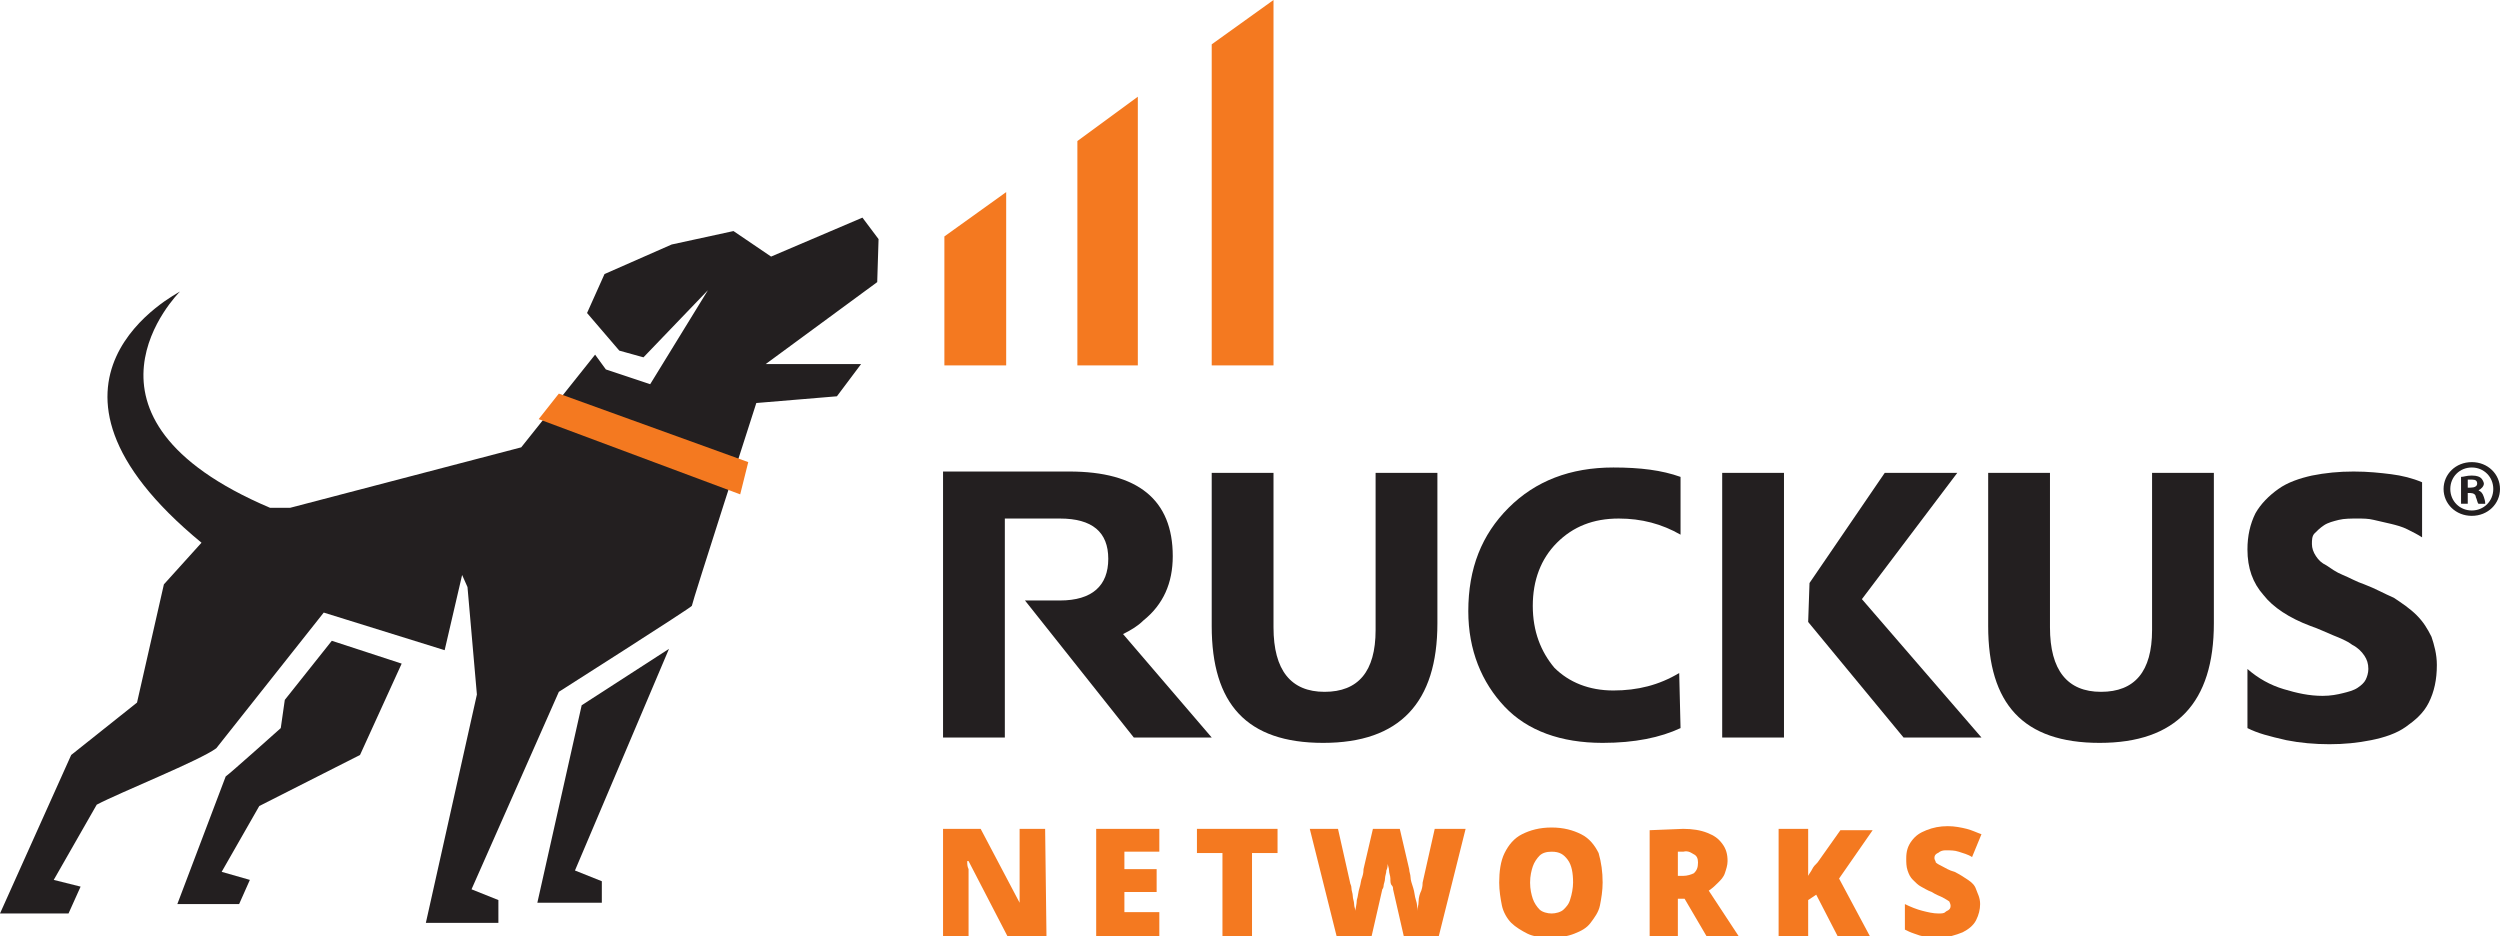
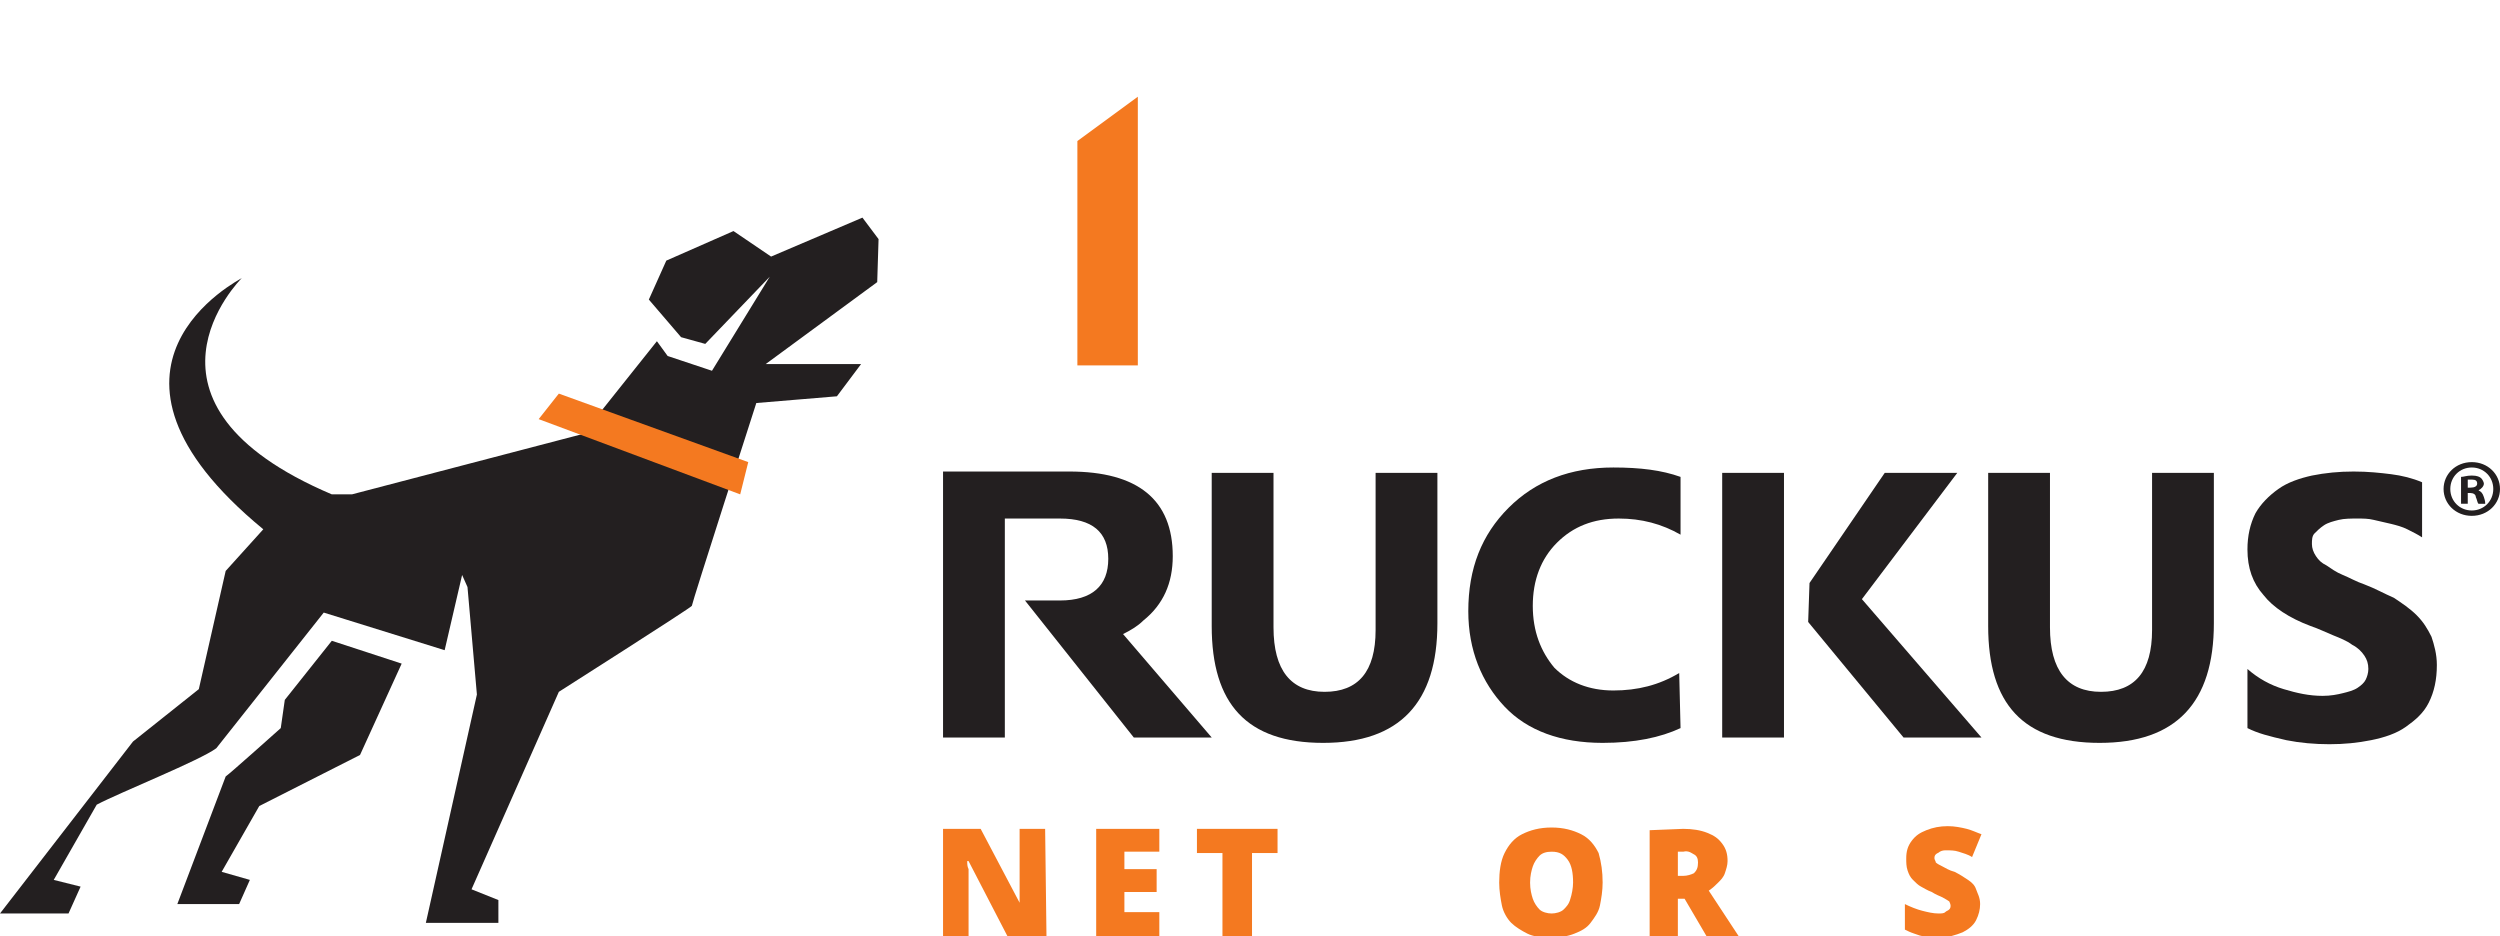
<svg xmlns="http://www.w3.org/2000/svg" version="1.1" id="gray_bkgrd" x="0px" y="0px" viewBox="0 0 186.1 69.7" style="enable-background:new 0 0 186.1 69.7;" xml:space="preserve">
  <style type="text/css">
	.st0{fill:none;}
	.st1{fill:#231F20;}
	.st2{fill:#F47920;}
</style>
  <line class="st0" x1="56" y1="17.9" x2="56" y2="17.9" />
  <g>
-     <path class="st1" d="M65.4,17.8l-1.2-1.6l-6.8,2.9l-2.8-1.9l-4.6,1l-5,2.2l-1.3,2.9l2.4,2.8l1.8,0.5l4.8-5l-4.3,7l-3.3-1.1   l-0.8-1.1l-5.5,6.9l-17.2,4.5c-0.6,0-1.5,0-1.5,0c-16-6.8-6.8-16-6.7-16.1c-0.1,0.1-13.1,6.6,1.6,18.7l-2.8,3.1l-2,8.8l-4.9,3.9   L0,68h5.1L6,66l-2-0.5l3.2-5.6c1.7-0.9,7.7-3.3,8.9-4.2l8-10.1l9,2.8l1.3-5.6l0.4,0.9l0.7,8l-3.8,17h5.4v-1.7l-2-0.8l6.5-14.7   c0,0,9.9-6.3,9.9-6.4c0-0.2,4.8-15.1,4.8-15.1l6-0.5l1.8-2.4l-7.1,0l8.3-6.1L65.4,17.8L65.4,17.8z" />
+     <path class="st1" d="M65.4,17.8l-1.2-1.6l-6.8,2.9l-2.8-1.9l-5,2.2l-1.3,2.9l2.4,2.8l1.8,0.5l4.8-5l-4.3,7l-3.3-1.1   l-0.8-1.1l-5.5,6.9l-17.2,4.5c-0.6,0-1.5,0-1.5,0c-16-6.8-6.8-16-6.7-16.1c-0.1,0.1-13.1,6.6,1.6,18.7l-2.8,3.1l-2,8.8l-4.9,3.9   L0,68h5.1L6,66l-2-0.5l3.2-5.6c1.7-0.9,7.7-3.3,8.9-4.2l8-10.1l9,2.8l1.3-5.6l0.4,0.9l0.7,8l-3.8,17h5.4v-1.7l-2-0.8l6.5-14.7   c0,0,9.9-6.3,9.9-6.4c0-0.2,4.8-15.1,4.8-15.1l6-0.5l1.8-2.4l-7.1,0l8.3-6.1L65.4,17.8L65.4,17.8z" />
    <g>
-       <polygon class="st1" points="43.3,52.5 49.8,48.3 42.8,64.8 44.8,65.6 44.8,67.2 40,67.2   " />
      <path class="st1" d="M26.8,56.2L19.3,60l-2.8,4.9l2.1,0.6l-0.8,1.8h-4.6l3.6-9.5c0.3-0.2,4.1-3.6,4.1-3.6l0.3-2.1l3.5-4.4l5.2,1.7    L26.8,56.2L26.8,56.2z" />
      <polygon class="st2" points="55.1,36.8 40.1,31.2 41.6,29.3 55.7,34.4   " />
    </g>
  </g>
  <g>
-     <polygon class="st2" points="70.3,17.6 70.3,27.2 74.9,27.2 74.9,14.3  " />
    <polygon class="st2" points="80.2,10.5 80.2,27.2 84.7,27.2 84.7,7.2  " />
-     <polygon class="st2" points="90.2,3.3 90.2,27.2 94.8,27.2 94.8,0  " />
  </g>
  <g>
    <path class="st2" d="M77.9,69.7H75l-2.9-5.6h-0.1c0,0.2,0,0.4,0.1,0.6c0,0.2,0,0.5,0,0.7s0,0.5,0,0.7v3.6h-1.9v-8h2.8l2.9,5.5h0   c0-0.2,0-0.4,0-0.6s0-0.5,0-0.7c0-0.2,0-0.4,0-0.6v-3.6h1.9L77.9,69.7L77.9,69.7z" />
    <path class="st2" d="M86.3,69.7h-4.7v-8h4.7v1.7h-2.6v1.3h2.4v1.7h-2.4v1.5h2.6C86.3,67.9,86.3,69.7,86.3,69.7z" />
    <path class="st2" d="M93.2,69.7h-2.2v-6.2h-1.9v-1.8h6v1.8h-1.9V69.7z" />
-     <path class="st2" d="M109.1,61.7l-2,8h-2.6l-0.8-3.5c0-0.1,0-0.2-0.1-0.3s-0.1-0.3-0.1-0.5s-0.1-0.4-0.1-0.6c0-0.2-0.1-0.4-0.1-0.5   c0,0.1,0,0.3-0.1,0.5c0,0.2-0.1,0.4-0.1,0.6s-0.1,0.4-0.1,0.5c0,0.2-0.1,0.3-0.1,0.3l-0.8,3.5h-2.6l-2-8h2.1l0.9,4   c0,0.1,0.1,0.2,0.1,0.4c0,0.2,0.1,0.4,0.1,0.6s0.1,0.4,0.1,0.6c0,0.2,0.1,0.4,0.1,0.5c0-0.2,0.1-0.5,0.1-0.8   c0.1-0.3,0.1-0.6,0.2-0.9c0.1-0.3,0.1-0.6,0.2-0.8c0.1-0.3,0.1-0.5,0.1-0.6l0.7-3h2l0.7,3c0,0.2,0.1,0.4,0.1,0.6s0.1,0.5,0.2,0.8   s0.1,0.6,0.2,0.9c0.1,0.3,0.1,0.5,0.1,0.8c0-0.2,0.1-0.4,0.1-0.7s0.1-0.6,0.2-0.8c0.1-0.3,0.1-0.5,0.1-0.6l0.9-4L109.1,61.7   L109.1,61.7z" />
    <path class="st2" d="M119.3,65.7c0,0.6-0.1,1.2-0.2,1.7c-0.1,0.5-0.4,0.9-0.7,1.3s-0.7,0.6-1.2,0.8c-0.5,0.2-1.1,0.3-1.8,0.3   s-1.3-0.1-1.7-0.3s-0.9-0.5-1.2-0.8s-0.6-0.8-0.7-1.3c-0.1-0.5-0.2-1.1-0.2-1.7c0-0.8,0.1-1.6,0.4-2.2s0.7-1.1,1.3-1.4   s1.3-0.5,2.2-0.5s1.6,0.2,2.2,0.5c0.6,0.3,1,0.8,1.3,1.4C119.2,64.2,119.3,64.9,119.3,65.7L119.3,65.7z M113.9,65.7   c0,0.5,0.1,0.9,0.2,1.2s0.3,0.6,0.5,0.8s0.6,0.3,0.9,0.3s0.7-0.1,0.9-0.3c0.2-0.2,0.4-0.4,0.5-0.8c0.1-0.3,0.2-0.8,0.2-1.2   c0-0.7-0.1-1.3-0.4-1.7s-0.6-0.6-1.2-0.6c-0.4,0-0.7,0.1-0.9,0.3s-0.4,0.5-0.5,0.8S113.9,65.2,113.9,65.7L113.9,65.7z" />
    <path class="st2" d="M125.3,61.7c0.7,0,1.3,0.1,1.8,0.3c0.5,0.2,0.8,0.4,1.1,0.8s0.4,0.8,0.4,1.3c0,0.3-0.1,0.6-0.2,0.9   c-0.1,0.3-0.3,0.5-0.5,0.7c-0.2,0.2-0.4,0.4-0.7,0.6l2.3,3.5h-2.4l-1.7-2.9h-0.5v2.9h-2.1v-8L125.3,61.7L125.3,61.7z M125.3,63.4   h-0.4v1.8h0.4c0.3,0,0.6-0.1,0.8-0.2c0.2-0.2,0.3-0.4,0.3-0.8c0-0.3-0.1-0.5-0.3-0.6S125.7,63.3,125.3,63.4L125.3,63.4z" />
-     <path class="st2" d="M139.2,69.7h-2.4l-1.6-3.1l-0.6,0.4v2.7h-2.2v-8h2.2v3.5c0.1-0.2,0.2-0.3,0.3-0.5s0.2-0.3,0.4-0.5l1.7-2.4h2.4   l-2.5,3.6L139.2,69.7L139.2,69.7z" />
    <path class="st2" d="M147.4,67.3c0,0.4-0.1,0.8-0.3,1.2s-0.6,0.7-1,0.9c-0.5,0.2-1.1,0.4-1.8,0.4c-0.4,0-0.7,0-1-0.1   c-0.3,0-0.5-0.1-0.8-0.2s-0.5-0.2-0.7-0.3v-1.9c0.4,0.2,0.9,0.4,1.3,0.5c0.4,0.1,0.8,0.2,1.2,0.2c0.2,0,0.4,0,0.5-0.1   s0.2-0.1,0.3-0.2c0.1-0.1,0.1-0.2,0.1-0.3c0-0.1-0.1-0.3-0.1-0.3s-0.3-0.2-0.5-0.3c-0.2-0.1-0.5-0.2-0.8-0.4   c-0.3-0.1-0.6-0.3-0.8-0.4s-0.4-0.3-0.6-0.5s-0.3-0.4-0.4-0.7s-0.1-0.6-0.1-0.9c0-0.5,0.1-0.9,0.4-1.3s0.6-0.6,1.1-0.8   s1-0.3,1.6-0.3c0.5,0,1,0.1,1.4,0.2c0.4,0.1,0.8,0.3,1.1,0.4l-0.7,1.7c-0.3-0.2-0.7-0.3-1-0.4c-0.3-0.1-0.6-0.1-0.9-0.1   c-0.2,0-0.3,0-0.5,0.1c-0.1,0.1-0.2,0.1-0.3,0.2c-0.1,0.1-0.1,0.2-0.1,0.3c0,0.1,0.1,0.2,0.1,0.3c0.1,0.1,0.3,0.2,0.5,0.3   c0.2,0.1,0.5,0.3,0.9,0.4c0.4,0.2,0.7,0.4,1,0.6s0.5,0.4,0.6,0.7S147.4,66.8,147.4,67.3L147.4,67.3z" />
  </g>
  <g>
    <g>
      <g>
        <path class="st1" d="M107,46.4c0,5.9-2.8,8.9-8.5,8.9s-8.3-2.9-8.3-8.7V35.2h4.6v11.5c0,3.2,1.3,4.8,3.8,4.8s3.8-1.5,3.8-4.6     V35.2h4.6L107,46.4L107,46.4z" />
        <path class="st1" d="M125.1,54.2c-1.5,0.7-3.4,1.1-5.8,1.1c-3.1,0-5.6-0.9-7.3-2.7s-2.7-4.2-2.7-7.1c0-3.2,1-5.7,3-7.7     s4.6-3,7.8-3c2,0,3.6,0.2,5,0.7v4.3c-1.4-0.8-2.9-1.2-4.6-1.2c-1.9,0-3.4,0.6-4.6,1.8c-1.2,1.2-1.8,2.8-1.8,4.7s0.6,3.4,1.6,4.6     c1.1,1.1,2.6,1.7,4.4,1.7s3.4-0.4,4.9-1.3L125.1,54.2L125.1,54.2z" />
        <path class="st1" d="M164.8,46.4c0,5.9-2.8,8.9-8.5,8.9s-8.3-2.9-8.3-8.7V35.2h4.6v11.5c0,3.2,1.3,4.8,3.8,4.8s3.8-1.5,3.8-4.6     V35.2h4.6V46.4L164.8,46.4z" />
        <path class="st1" d="M167.3,54.2v-4.4c0.8,0.7,1.7,1.2,2.7,1.5c1,0.3,1.9,0.5,2.9,0.5c0.6,0,1.1-0.1,1.5-0.2     c0.4-0.1,0.8-0.2,1.1-0.4c0.3-0.2,0.5-0.4,0.6-0.6s0.2-0.5,0.2-0.8c0-0.4-0.1-0.7-0.3-1s-0.5-0.6-0.9-0.8     c-0.4-0.3-0.9-0.5-1.4-0.7s-1.1-0.5-1.7-0.7c-1.6-0.6-2.8-1.4-3.5-2.3c-0.8-0.9-1.2-2-1.2-3.4c0-1,0.2-1.9,0.6-2.7     c0.4-0.7,1-1.3,1.7-1.8c0.7-0.5,1.6-0.8,2.5-1c1-0.2,2-0.3,3.1-0.3s2,0.1,2.8,0.2c0.8,0.1,1.6,0.3,2.3,0.6v4.1     c-0.3-0.2-0.7-0.4-1.1-0.6c-0.4-0.2-0.8-0.3-1.2-0.4c-0.4-0.1-0.9-0.2-1.3-0.3c-0.4-0.1-0.8-0.1-1.2-0.1c-0.5,0-1,0-1.4,0.1     c-0.4,0.1-0.8,0.2-1.1,0.4c-0.3,0.2-0.5,0.4-0.7,0.6c-0.2,0.2-0.2,0.5-0.2,0.8c0,0.3,0.1,0.6,0.3,0.9c0.2,0.3,0.4,0.5,0.8,0.7     c0.3,0.2,0.7,0.5,1.2,0.7c0.5,0.2,1,0.5,1.6,0.7c0.8,0.3,1.5,0.7,2.2,1c0.6,0.4,1.2,0.8,1.7,1.3s0.8,1,1.1,1.6     c0.2,0.6,0.4,1.3,0.4,2.1c0,1.1-0.2,2-0.6,2.8c-0.4,0.8-1,1.3-1.7,1.8c-0.7,0.5-1.6,0.8-2.6,1s-2,0.3-3.1,0.3s-2.2-0.1-3.2-0.3     C168.9,54.8,168.1,54.6,167.3,54.2L167.3,54.2z" />
        <path class="st1" d="M132.8,54.9h-4.6V35.2h4.6V54.9z" />
      </g>
      <polygon class="st1" points="134.6,46.3 141.7,54.9 147.5,54.9 138.6,44.6 145.7,35.2 140.3,35.2 134.7,43.4   " />
      <path class="st1" d="M83.6,47.2c0.6-0.3,1.1-0.6,1.5-1c1.5-1.2,2.2-2.8,2.2-4.8c0-4.2-2.6-6.3-7.7-6.3h-9.4v19.8h4.6V38.6h4.1    c2.4,0,3.6,1,3.6,3s-1.2,3.1-3.6,3.1v0h-2.6l8.1,10.2h5.8L83.6,47.2L83.6,47.2z" />
    </g>
    <path class="st1" d="M186.1,36.4c0,1.1-0.9,2-2.1,2s-2.1-0.9-2.1-2s0.9-2,2.1-2S186.1,35.3,186.1,36.4z M182.4,36.4   c0,0.9,0.7,1.6,1.6,1.6s1.6-0.7,1.6-1.6s-0.7-1.6-1.6-1.6S182.4,35.5,182.4,36.4L182.4,36.4z M183.7,37.5h-0.5v-2   c0.2,0,0.4-0.1,0.8-0.1c0.4,0,0.6,0.1,0.7,0.2c0.1,0.1,0.2,0.3,0.2,0.4c0,0.2-0.2,0.4-0.4,0.5v0c0.2,0.1,0.3,0.2,0.4,0.5   c0.1,0.3,0.1,0.4,0.1,0.5h-0.5c-0.1-0.1-0.1-0.3-0.2-0.5c0-0.2-0.2-0.3-0.4-0.3h-0.2L183.7,37.5L183.7,37.5z M183.7,36.3h0.2   c0.3,0,0.5-0.1,0.5-0.3c0-0.2-0.1-0.3-0.4-0.3c-0.1,0-0.2,0-0.3,0L183.7,36.3L183.7,36.3z" />
  </g>
</svg>